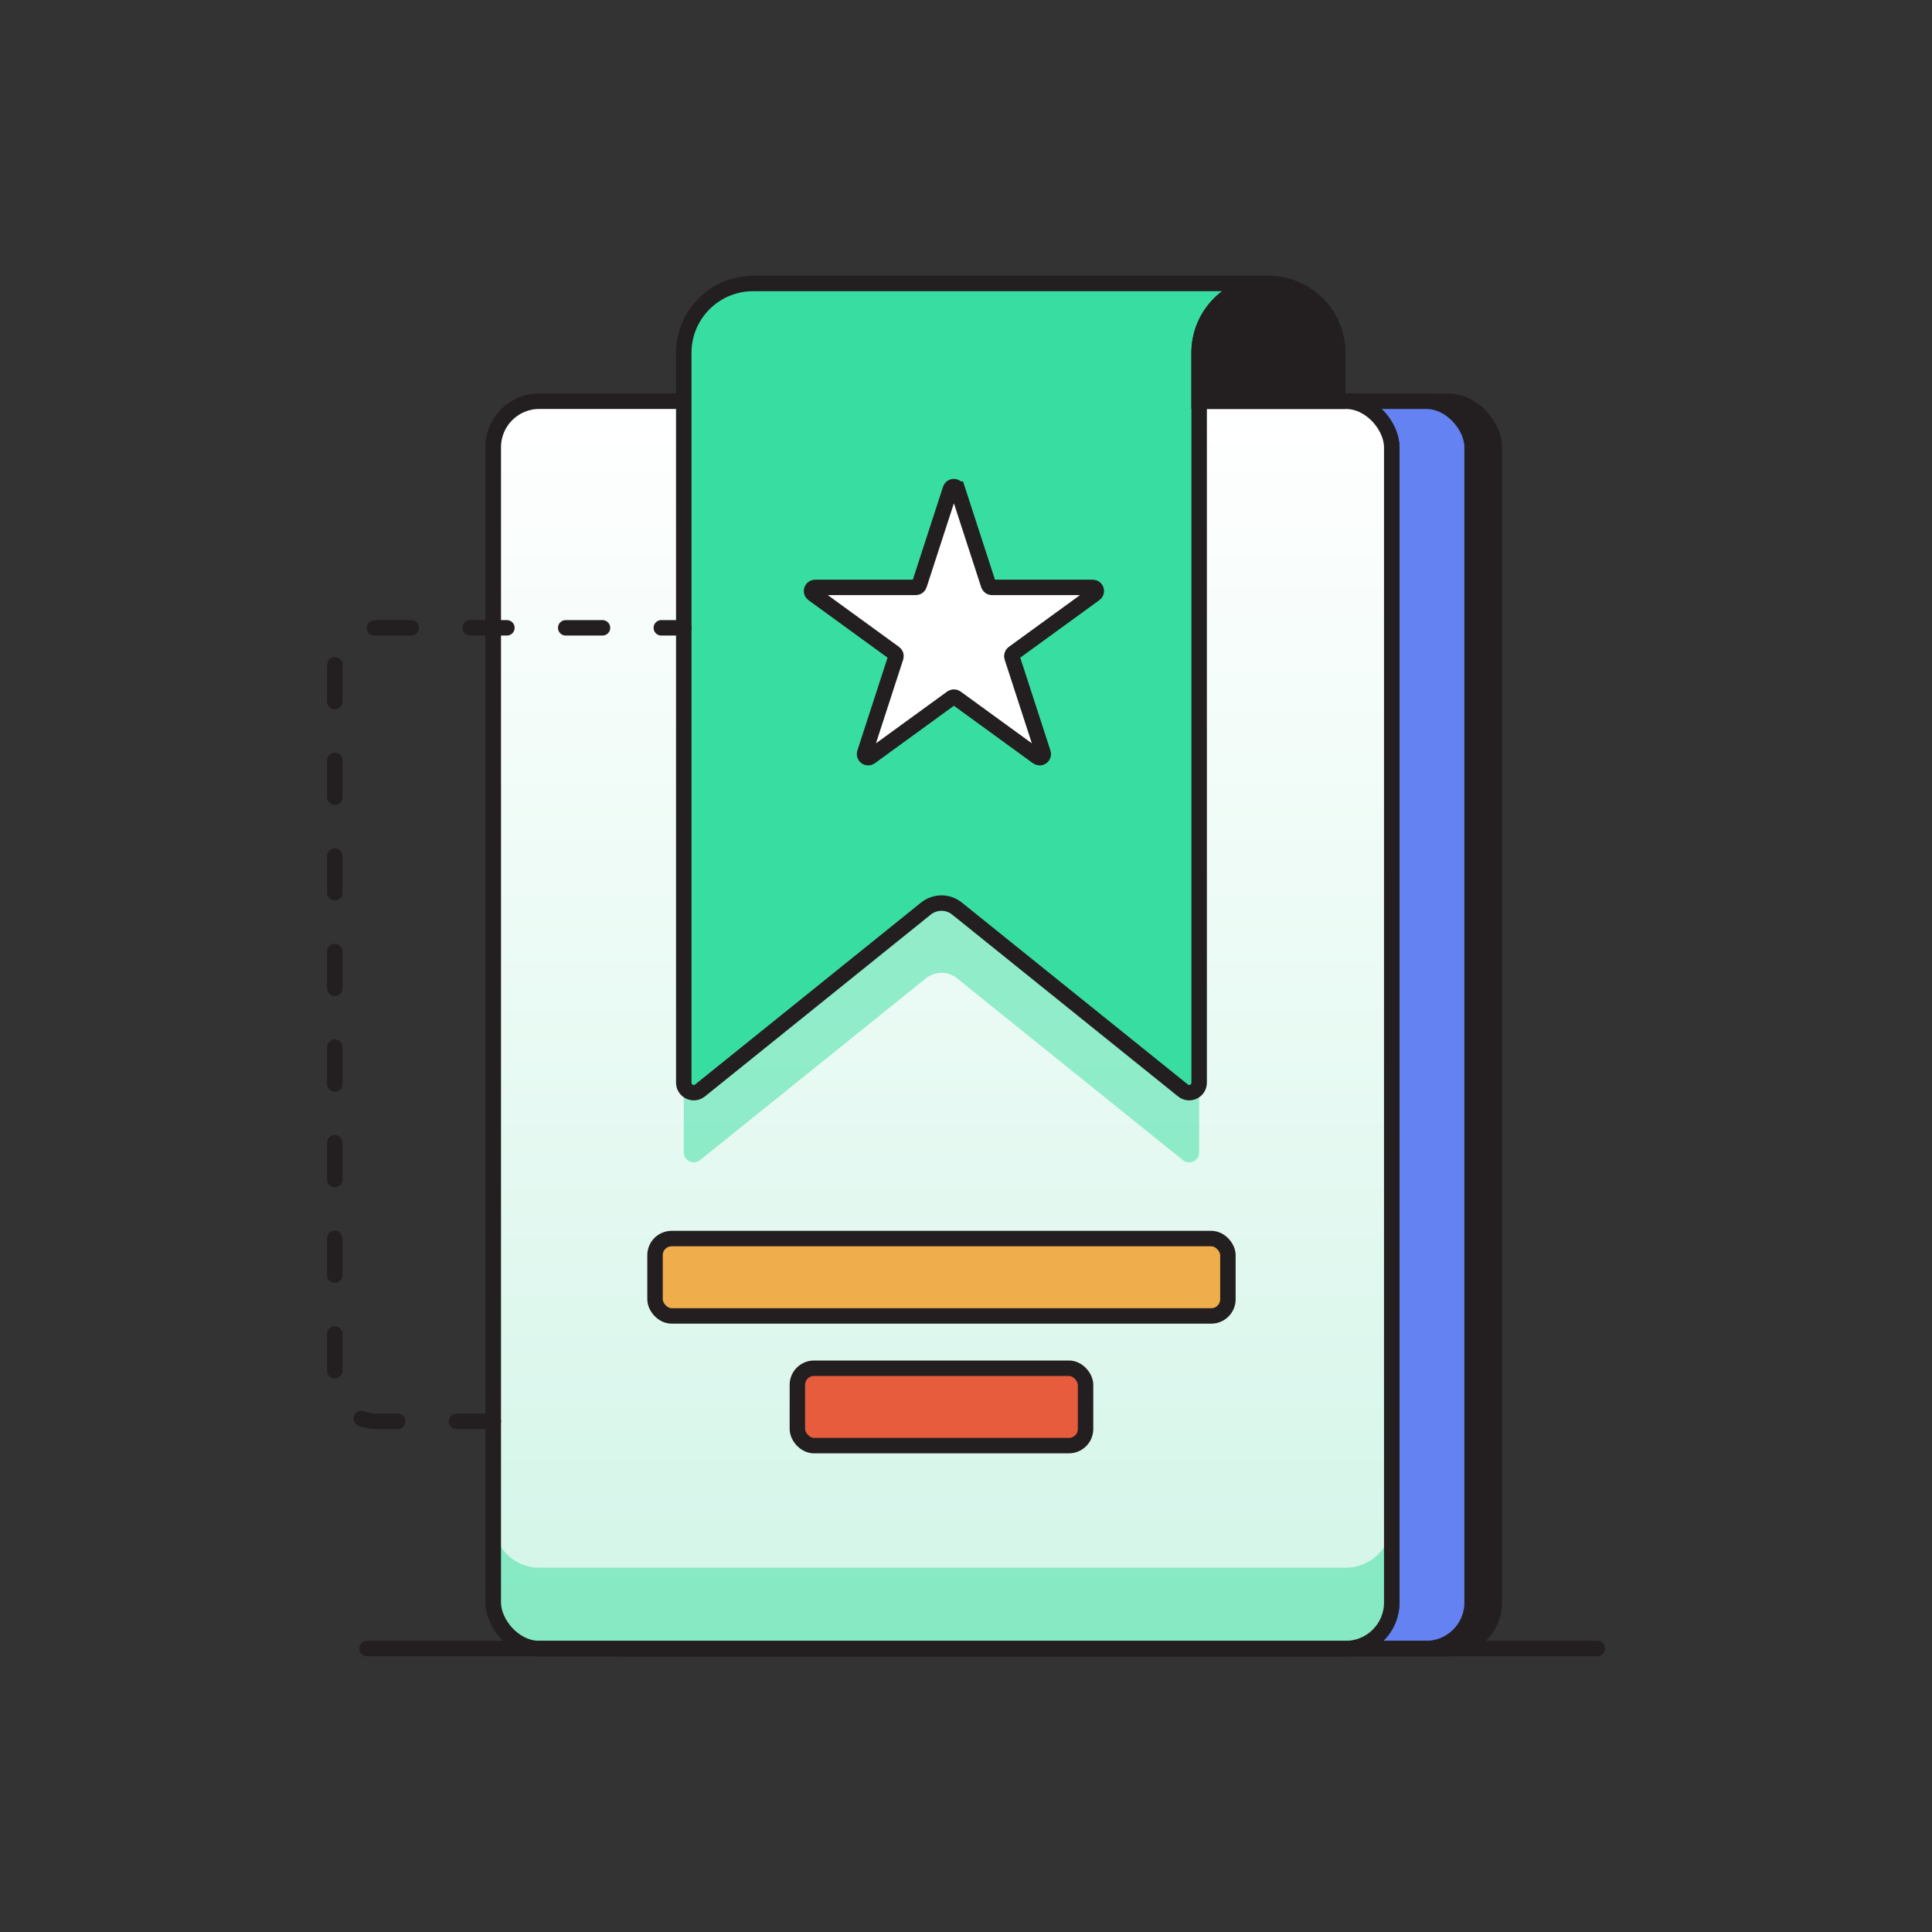
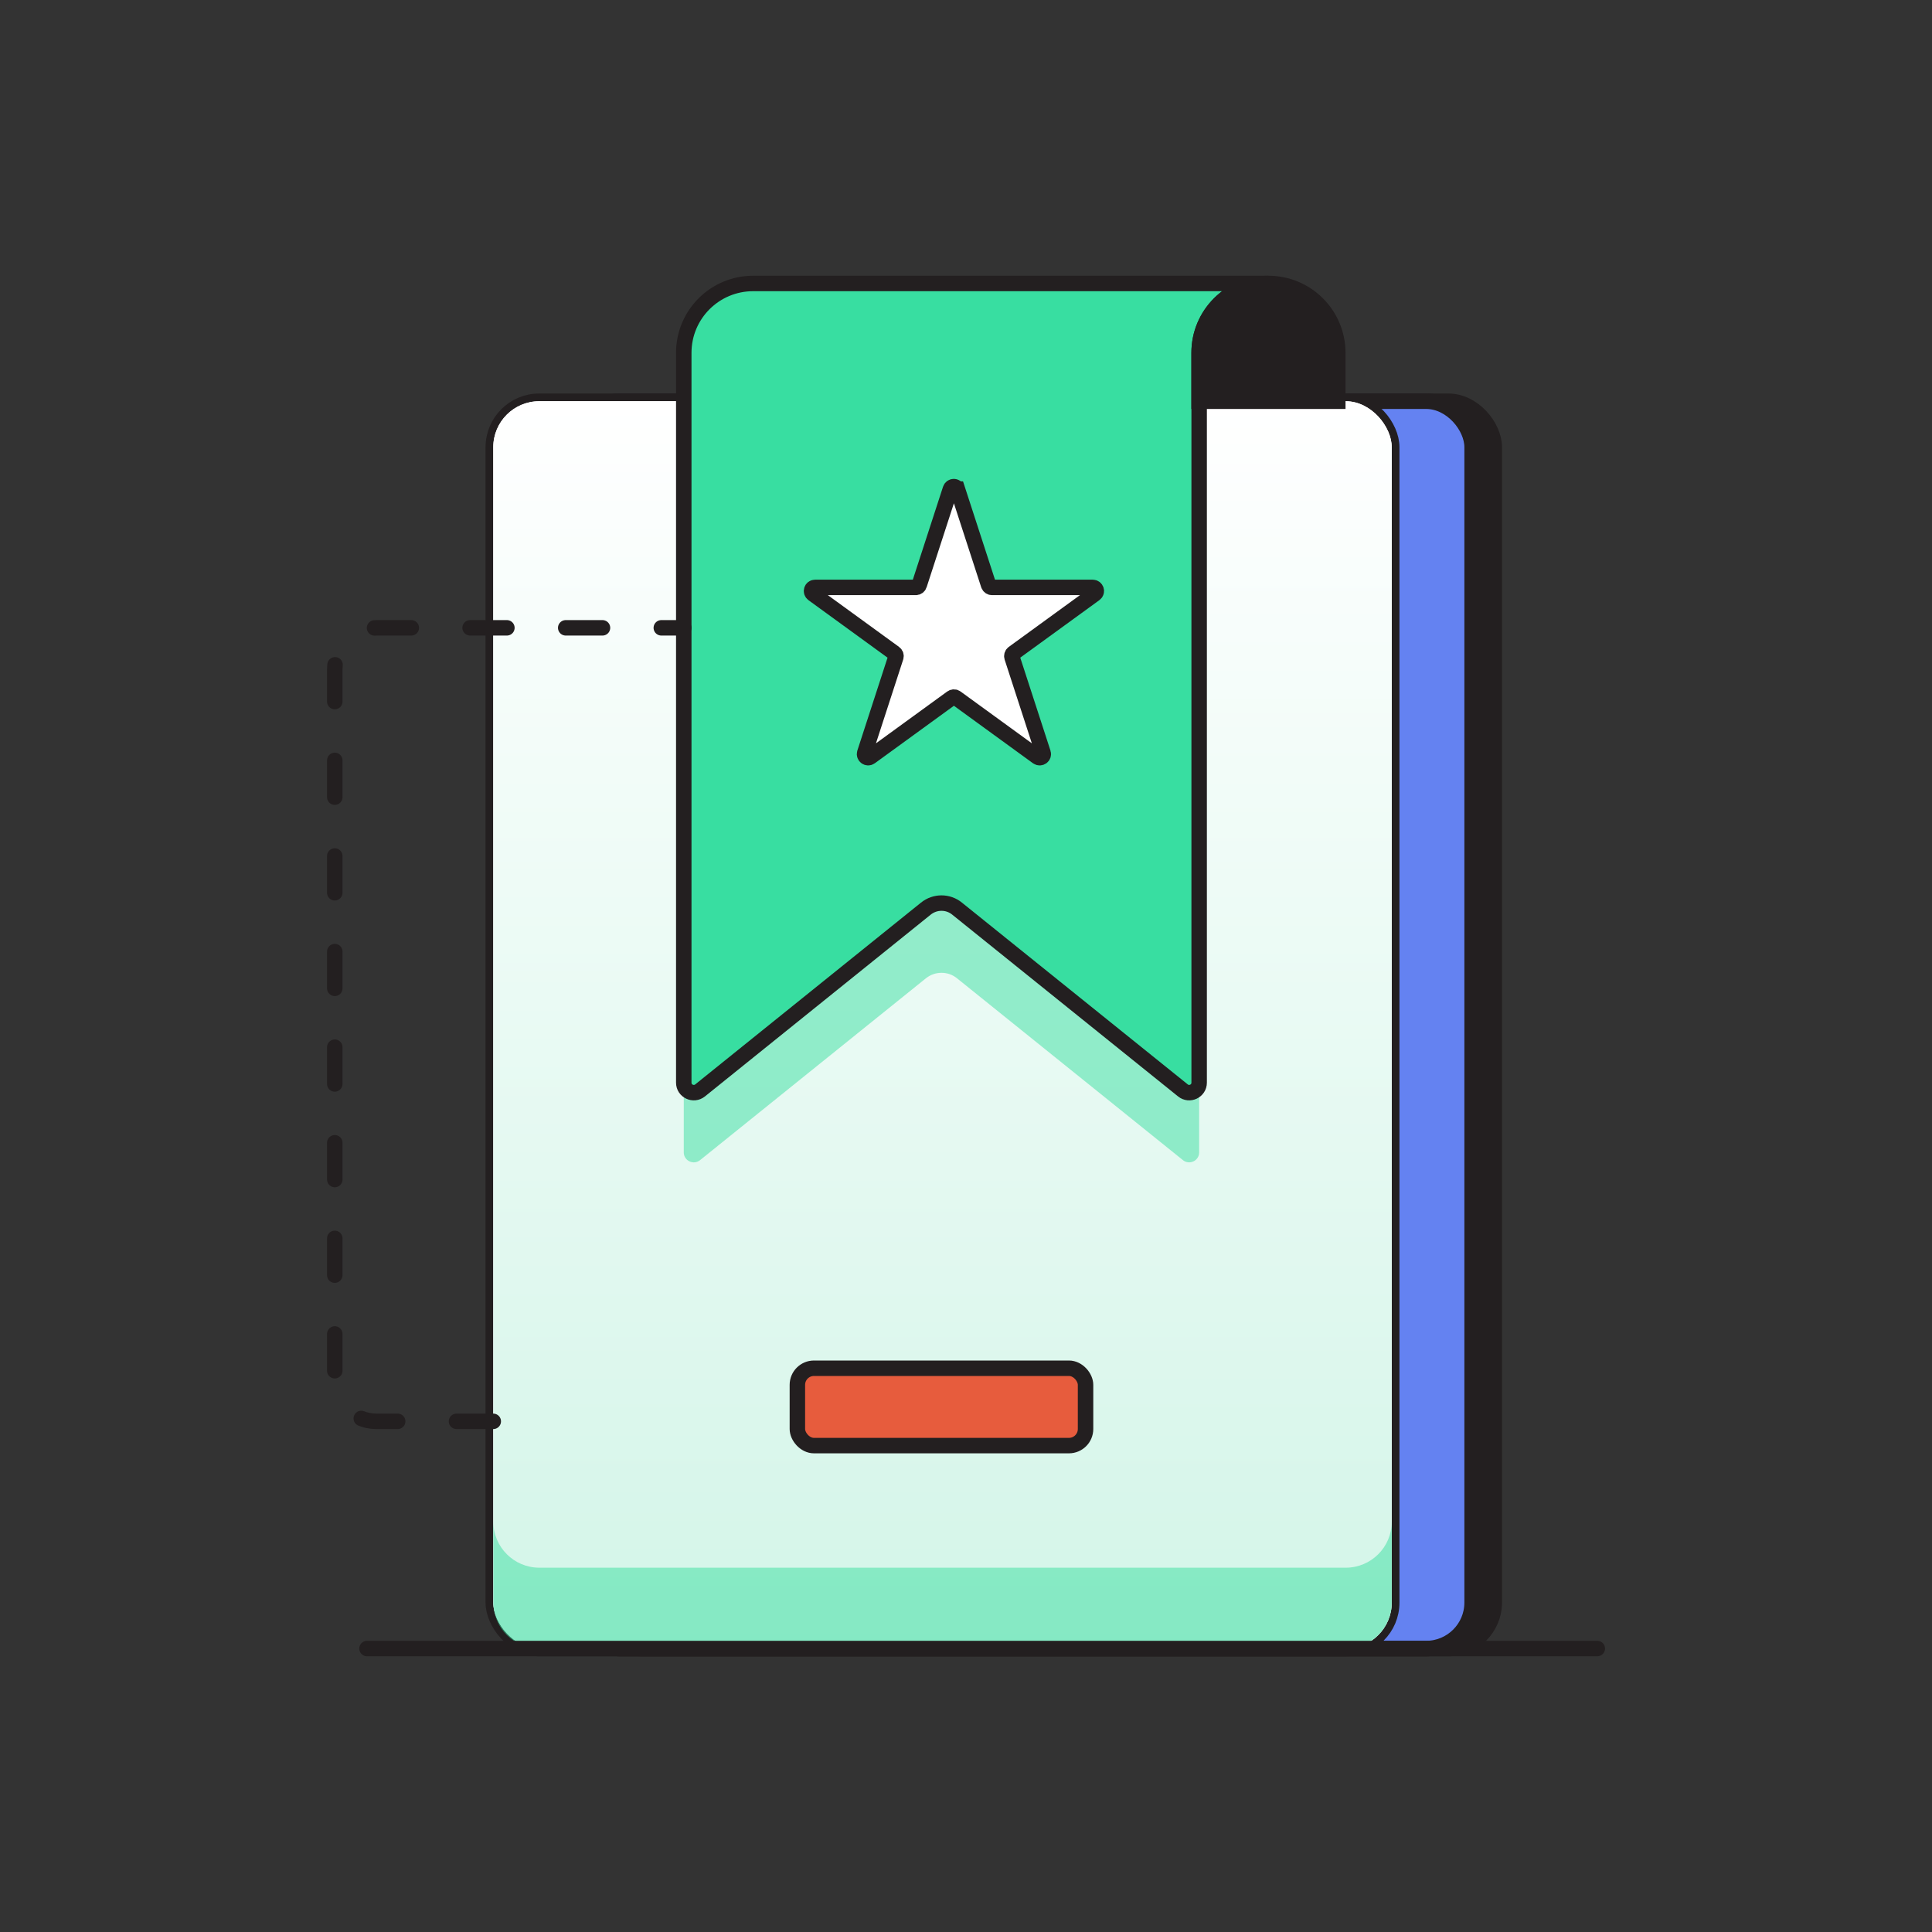
<svg xmlns="http://www.w3.org/2000/svg" viewBox="0 0 250 250">
  <rect x="0" y="0" width="250" height="250" fill="#333333" stroke="none" />
  <defs>
    <style>.cls-1{fill:url(#linear-gradient);}.cls-1,.cls-2,.cls-3,.cls-4,.cls-5,.cls-6,.cls-7,.cls-8{stroke-width:0px;}.cls-2{mix-blend-mode:multiply;opacity:.5;}.cls-2,.cls-9,.cls-3,.cls-4,.cls-5,.cls-10,.cls-11{fill-rule:evenodd;}.cls-2,.cls-3{fill:#38dea1;}.cls-12{fill:#6482f1;}.cls-12,.cls-9,.cls-13,.cls-14,.cls-10,.cls-11{stroke:#231f20;stroke-linecap:round;stroke-miterlimit:10;stroke-width:2px;}.cls-9,.cls-13{fill:#231f20;}.cls-14,.cls-10,.cls-11{fill:none;}.cls-4{fill:#39c289;}.cls-5,.cls-6{fill:#fff;}.cls-15{isolation:isolate;}.cls-7{fill:#e75c3d;}.cls-8{fill:#efad4b;}.cls-11{stroke-dasharray:0 0 4.76 7.61;}</style>
    <linearGradient id="linear-gradient" x1="121.96" y1="213.32" x2="121.96" y2="51.92" gradientUnits="userSpaceOnUse">
      <stop offset="0" stop-color="#d3f5e8" />
      <stop offset="1" stop-color="#fff" />
    </linearGradient>
  </defs>
  <g class="cls-15">
    <g id="Layer_1">
      <rect class="cls-13" x="77.1" y="51.92" width="116.26" height="161.4" rx="5.95" ry="5.95" />
      <rect class="cls-14" x="74.23" y="51.92" width="116.26" height="161.4" rx="5.95" ry="5.95" />
      <rect class="cls-12" x="74.23" y="51.92" width="116.26" height="161.4" rx="5.95" ry="5.95" />
      <rect class="cls-14" x="63.83" y="51.92" width="116.26" height="161.4" rx="5.95" ry="5.95" />
      <rect class="cls-6" x="63.83" y="51.92" width="116.26" height="161.4" rx="5.95" ry="5.95" />
      <rect class="cls-1" x="63.83" y="51.92" width="116.26" height="161.4" rx="5.95" ry="5.95" />
      <path class="cls-2" d="m174.14,202.86h-104.35c-3.29,0-5.95-2.67-5.95-5.95v10.46c0,3.29,2.67,5.95,5.95,5.95h104.35c3.29,0,5.95-2.67,5.95-5.95v-10.46c0,3.29-2.67,5.95-5.95,5.95Z" />
-       <rect class="cls-14" x="63.83" y="51.92" width="116.26" height="161.4" rx="5.95" ry="5.95" />
      <line class="cls-14" x1="47.49" y1="213.32" x2="206.69" y2="213.32" />
-       <rect class="cls-8" x="84.76" y="160.27" width="74.13" height="10.01" rx="2.15" ry="2.15" />
-       <rect class="cls-14" x="84.76" y="160.27" width="74.13" height="10.01" rx="2.15" ry="2.15" />
      <rect class="cls-7" x="103.18" y="177.05" width="37.29" height="10.01" rx="2.15" ry="2.15" />
      <rect class="cls-14" x="103.18" y="177.05" width="37.29" height="10.01" rx="2.15" ry="2.15" />
      <path class="cls-2" d="m164.14,45.7c-4.95,0-8.97,4.01-8.97,8.97v94.45c0,1.08-1.26,1.68-2.1,1l-29.22-23.52c-1.17-.96-2.86-.96-4.05,0l-29.21,23.52c-.85.68-2.11.08-2.11-1V54.68c0-4.96,4.02-8.97,8.98-8.97h66.68Z" />
      <path class="cls-3" d="m164.14,36.68c-4.95,0-8.97,4.01-8.97,8.97v94.45c0,1.08-1.26,1.68-2.1,1l-29.22-23.52c-1.17-.96-2.86-.96-4.05,0l-29.21,23.52c-.85.68-2.11.08-2.11-1V45.65c0-4.96,4.02-8.97,8.98-8.97h66.68Z" />
      <path class="cls-4" d="m173.11,45.65v6.27h-17.95v-6.27c0-4.96,4.02-8.97,8.97-8.97,2.47,0,4.72,1,6.35,2.63,1.62,1.62,2.63,3.87,2.63,6.35Z" />
      <path class="cls-10" d="m164.14,36.68c-4.95,0-8.97,4.01-8.97,8.97v94.45c0,1.08-1.26,1.68-2.1,1l-29.22-23.52c-1.17-.96-2.86-.96-4.05,0l-29.21,23.52c-.85.68-2.11.08-2.11-1V45.65c0-4.96,4.02-8.97,8.98-8.97h66.68Z" />
      <path class="cls-9" d="m173.11,45.65v6.27h-17.95v-6.27c0-4.96,4.02-8.97,8.97-8.97,2.47,0,4.72,1,6.35,2.63,1.62,1.62,2.63,3.87,2.63,6.35Z" />
      <path class="cls-5" d="m123.89,63.29l4.03,12.4c.06.19.24.32.44.32h13.04c.45,0,.64.58.27.84l-10.55,7.67c-.16.12-.23.33-.17.52l4.03,12.4c.14.43-.35.78-.72.52l-10.55-7.67c-.16-.12-.38-.12-.55,0l-10.55,7.67c-.36.26-.85-.09-.72-.52l4.03-12.4c.06-.19,0-.4-.17-.52l-10.55-7.67c-.36-.26-.18-.84.27-.84h13.04c.2,0,.38-.13.44-.32l4.03-12.4c.14-.43.75-.43.88,0Z" />
      <path class="cls-10" d="m123.89,63.29l4.03,12.4c.06.19.24.32.44.32h13.04c.45,0,.64.58.27.84l-10.55,7.67c-.16.12-.23.33-.17.52l4.03,12.4c.14.43-.35.78-.72.52l-10.55-7.67c-.16-.12-.38-.12-.55,0l-10.55,7.67c-.36.26-.85-.09-.72-.52l4.03-12.4c.06-.19,0-.4-.17-.52l-10.55-7.67c-.36-.26-.18-.84.27-.84h13.04c.2,0,.38-.13.44-.32l4.03-12.4c.14-.43.75-.43.88,0Z" />
      <path class="cls-11" d="m63.83,183.92h-15.12c-2.98,0-5.39-2.42-5.39-5.39v-91.9c0-2.98,2.42-5.39,5.39-5.39h39.77" />
    </g>
  </g>
</svg>